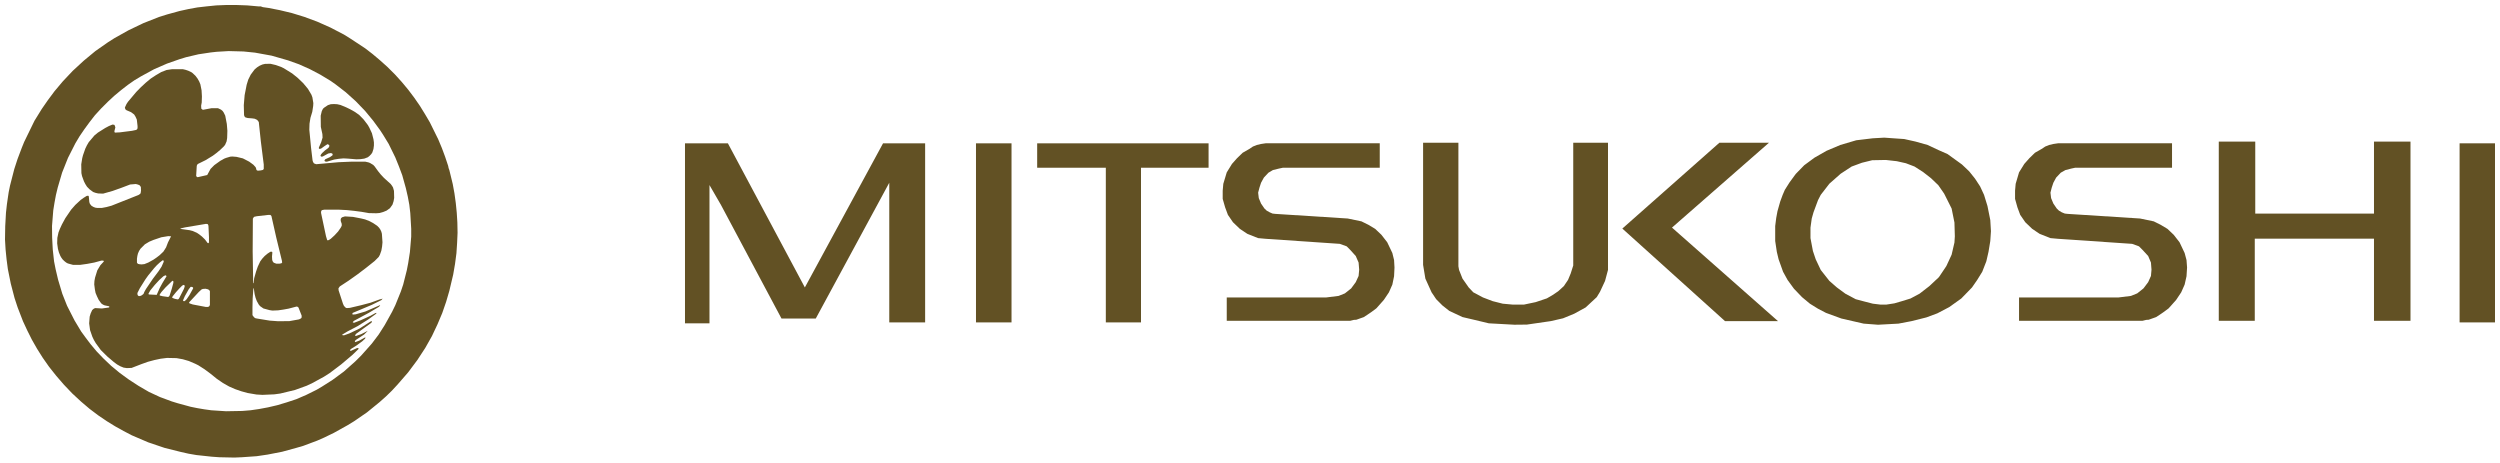
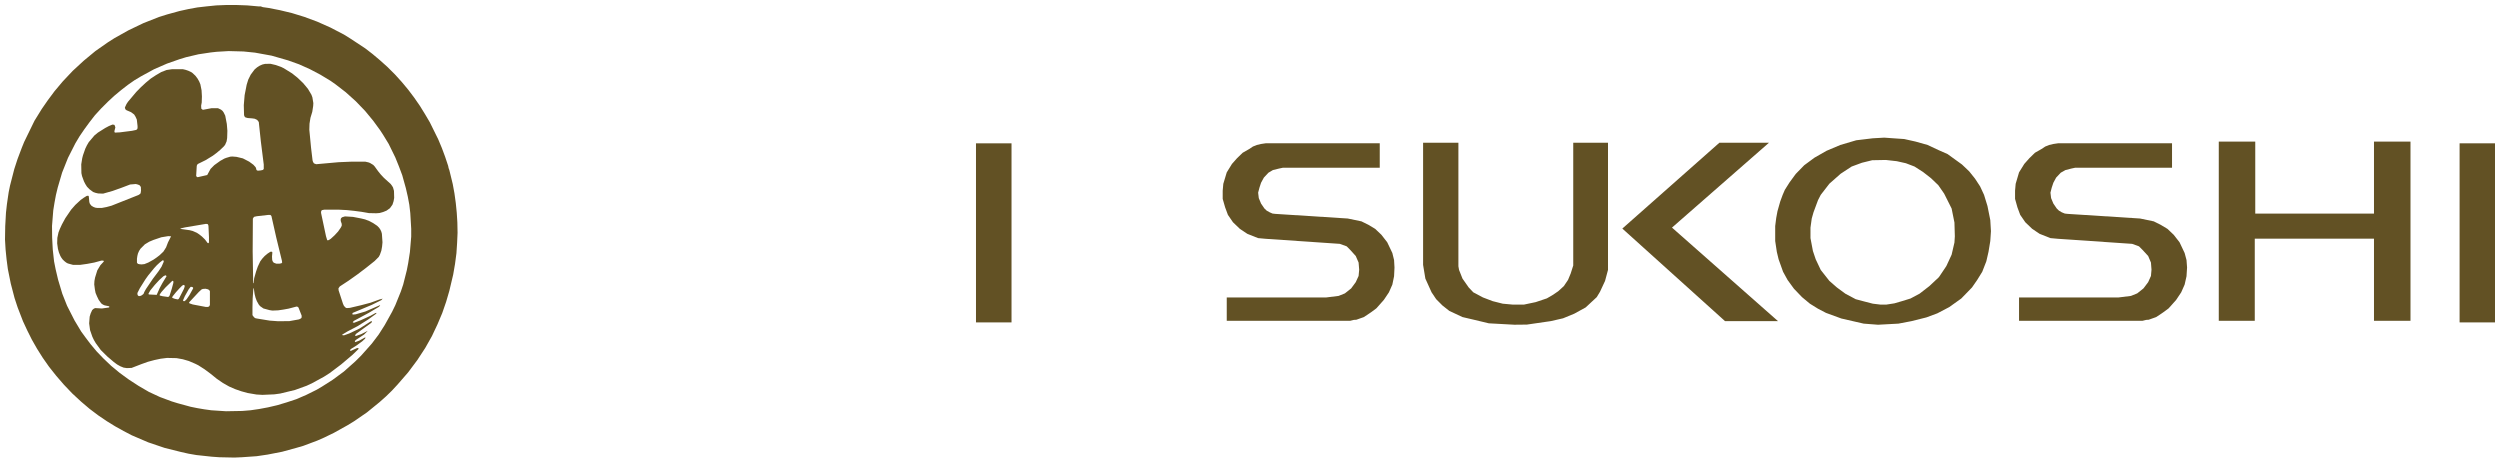
<svg xmlns="http://www.w3.org/2000/svg" height="92.514" width="500">
  <g style="fill:#625124;fill-opacity:1">
    <path style="fill:#625124;fill-opacity:1;fill-rule:nonzero;stroke:none" d="m0 0-.04-.476-.053-.342-.043-.221-.111-.439-.072-.214-.172-.425-.1-.205-.226-.407-.187-.293-.212-.28-.332-.373-.179-.177-.352-.313-.352-.259-.329-.209-.158-.093-.321-.159-.308-.133-.3-.099-.291-.087-.283-.066-.273-.051-.266-.039-.254-.021-.503-.009-.23.015-.226.015-.217.03-.212.036-.207.042-.396.108-.186.057-.364.135-.344.16-.319.186-.3.195-.28.204-.265.219-.243.232-.207.216-.183.219-.153.202-.138.189-.206.343-.231.454-.147.371-.129.431-.077.326-.048.242-.04.366-.019.366-.004.359.039.486.038.235.044.237.056.231.135.46.181.454.226.446.129.217.15.22.158.216.167.215.194.212.207.207.201.186.207.172.207.161.206.144.202.121.402.219.401.175.391.137.197.06.383.09.379.057.181.02.374.022.456-.012.355-.036.512-.093.509-.146.338-.121.331-.148.325-.171.318-.192.152-.107.316-.244.308-.277.289-.3.247-.299.214-.292.095-.145.172-.282.205-.418.112-.277.102-.272.111-.398.06-.261.047-.251.03-.257L0 .242V0Zm1.425.429-.019.308-.03.3-.041.297-.053.29-.105.43-.023.064-.013.065-.093.279-.101.272-.114.272-.259.524-.149.253-.159.257-.171.247-.183.243-.201.242-.212.234-.238.237-.229.205-.227.191-.223.172-.444.293-.213.133-.419.218-.407.181-.397.147-.384.118-.374.09-.354.069-.17.024-.042.015-.02.009h-.081l-.338.03-.331.012h-.318l-.307-.012-.297-.03-.288-.033-.278-.051-.273-.06-.385-.106-.248-.078-.479-.189-.459-.22-.433-.242-.199-.126-.393-.275-.358-.296-.345-.318-.306-.325-.253-.301-.21-.283-.183-.264-.225-.364-.319-.655-.074-.183-.131-.347-.1-.308-.131-.509-.042-.206-.053-.362-.03-.27-.023-.413-.007-.413.018-.308.03-.3.04-.304.09-.447.117-.448.094-.286.166-.43.132-.284.142-.284.159-.279.177-.281.195-.278.22-.277.235-.272.259-.272.273-.253.266-.226.267-.201.261-.177.258-.159.262-.146.253-.132.509-.218.502-.17.499-.125.24-.054.242-.042.473-.051.236-.017.468-.01.228.01.457.032.338.05.448.087.438.12.214.062.432.162.212.093.306.149.415.231.2.122.403.277.388.316.198.176.182.177.175.189.329.379.282.378.243.371.207.367.171.362.148.35.119.344.1.342.119.502.057.331.043.327.021.318.014.313-.006.312z" transform="matrix(6.479 0 0 -6.479 82.242 47.326)" />
  </g>
  <g style="fill:#625124;fill-opacity:1">
    <path style="fill:#625124;fill-opacity:1;fill-rule:nonzero;stroke:none" d="m0 0-.009-.024-.019-.015-.053-.027-.296-.053-.349-.004-.26.019-.397.065-.047.01-.04.029-.048.064v.237l.006.273.022.324.014-.011.024-.171.03-.117.039-.102.06-.106.04-.048.103-.072.188-.051.088-.014.178.007.165.024.159.029.245.064.028-.005.031-.024L0 .051V0Zm-1.506 3.023v.021l.024.039.017.018.082.018.344.039h.075l.031-.033.149-.663.175-.718.007-.055-.023-.023-.055-.011h-.104l-.078.029-.036.048-.012.046-.005.098.011.123-.011.023h-.049l-.087-.056-.09-.075-.077-.084-.06-.082-.075-.159-.053-.152-.059-.208-.017-.153h-.014l-.016.982.006.988zM-2.832.383l-.016-.04-.038-.024h-.076l-.401.076-.1.034-.012.019.006.017.295.316.084.077.04.016.084.006.075-.018.038-.024.021-.034V.383zm-.718.173-.061-.059h-.035l-.017.02.005.015.052.118.119.212.059.075h.037l.028-.011.012-.01V.887l-.112-.202-.087-.129Zm-.233.028L-3.8.562-3.823.55l-.089.018-.083.031v.015l.011.03.106.131.101.112.088.089.043.023.035-.018V.945l-.024-.071-.148-.29zm-.284.113-.016-.042-.036-.03-.177.025-.085.021v.032l.055.078.123.139.202.196.024.012.017-.018v-.048L-4.009.88l-.058-.183Zm-.649.006-.014.018.007.018.052.091.138.169.135.147.13.119.06.03.023-.008.014-.022-.125-.206-.085-.156-.094-.212-.241.012Zm-.089.171L-4.86.775l-.011-.036-.023-.03-.059-.042-.041-.012h-.036l-.024.016-.018.045.006.041.072.141.17.271.084.118.183.225.088.096.088.081.085.066.017.004.017-.01.005-.034-.069-.156-.089-.135-.178-.237-.212-.313Zm-.279.933.012.084.018.075.034.078.043.069.137.138.135.081.131.055.242.082.213.035.088-.005-.095-.188-.059-.154-.083-.131-.117-.111-.101-.077-.088-.06-.16-.089-.12-.048-.087-.01-.065.006-.048.011-.03.036v.123zm1.343.934.142.033.643.108.048-.004.017-.014.014-.04.016-.355v-.158l-.016-.025-.026.006-.081.108-.095.093-.084.066-.07.047-.13.057-.094.024-.255.036-.029.008v.01zm6.562 1.264-.03.051-.042.057-.207.187-.101.108-.08.099-.108.149-.043.046-.099.06-.047.018-.1.023h-.415l-.408-.017-.692-.062-.07.026-.029.048-.013.045-.046.384-.054.562.006.187.029.181.056.183.028.18.005.091-.029.177-.03.081-.107.18-.147.177-.171.164-.171.137-.255.158-.083.041-.165.059-.167.039-.165-.003-.082-.019-.083-.036-.082-.052-.076-.065-.12-.16-.076-.153-.049-.158-.063-.321-.026-.31.008-.305.012-.04.029-.033.071-.019.148-.012.071-.011.071-.034.029-.033.024-.035.063-.596.09-.715v-.135l-.023-.03-.067-.016-.093-.009-.03.013-.012.012-.017.066-.018.027-.06.066-.129.095-.195.101-.196.047-.129.011-.065-.005-.125-.037-.059-.023-.124-.069-.184-.132-.116-.117-.103-.189-.296-.067-.028.013-.017.029.017.295.006.03.012.024.024.021.231.114.224.137.111.083.113.094.112.107.042.051.047.108.017.105.007.221-.017.212-.049.255-.047.097-.035.05-.049.04-.093.044h-.2l-.267-.05-.048.036-.005.093.018.097.006.186-.011.191-.037.185-.036.087-.051.09-.066.087-.089.084-.04.028-.09.042-.082.028-.082.019h-.346l-.162-.024-.166-.065-.161-.094-.16-.105-.151-.125-.155-.143-.142-.145-.255-.303-.047-.071-.049-.107.013-.052.036-.031.141-.06.096-.072.041-.066.041-.09.023-.201v-.064l-.012-.031-.028-.024-.132-.028-.378-.048-.147-.007-.012.011-.006.032.03.117-.019.06-.016.021-.054.007-.111-.046-.113-.06-.226-.142-.107-.088-.175-.207-.059-.101-.048-.1-.071-.202-.024-.093-.03-.189.005-.272.019-.09.06-.164.041-.081.053-.084.076-.078.113-.084.075-.027.079-.018.153-.006.296.084.278.099.26.099.177.015.058-.015.055-.021.042-.054.005-.114-.011-.075-.014-.024-.053-.036-.832-.33-.155-.042-.147-.028h-.137l-.065.01-.06.024-.058.036-.046.058-.018.054-.014.155-.003.024-.019.018-.047-.009-.095-.059-.09-.065-.164-.152-.13-.148-.178-.261-.106-.195-.065-.141-.041-.107-.035-.164-.005-.171.023-.168.03-.111.046-.111.031-.053.04-.055.053-.051.054-.043.052-.028.161-.044h.217l.219.031.218.041.221.06h.052l.025-.013-.008-.021-.099-.107-.096-.159-.069-.222-.02-.105-.006-.109.02-.155.021-.107.045-.107.051-.106.078-.109.052-.038.054-.024.131-.027.02-.021-.02-.018-.214-.03-.212.012-.049-.025-.041-.038-.047-.103-.03-.099-.016-.207.028-.209.07-.202.048-.101.059-.1.154-.211.2-.198.201-.171.102-.076.099-.056.103-.042.1-.015.147.006.302.117.201.072.202.054.194.041.194.024.292-.006.195-.035.186-.054.196-.084.095-.047.194-.124.191-.142.189-.153.188-.129.191-.108.188-.082.188-.065.192-.053.276-.047.184-.011.367.016.183.025.454.11.362.131.177.084.353.192.179.114.354.267.349.295.183.177.006.019-.006.015h-.04l-.19-.086-.017.003-.013.021.035.036.173.109.171.125.082.076.024.037-.024.005-.172-.096-.124-.047-.012.018v.018l.036.036.249.163.113.115-.203-.104-.165-.057-.018.006-.004.021.028.039.456.33.031.031.004.019-.011.014-.044-.019-.33-.211-.161-.078-.157-.074-.16-.057-.052.006-.005.015.158.096.319.167.319.2.23.165.028.026.007.018-.035-.006-.152-.084-.314-.143-.19-.072-.036.008-.007.01.032.039.461.248.302.179.051.045-.009.013-.45-.195-.295-.086-.092-.008-.015.019.015.033.589.248.289.143.046.048L2.406.55 2.124.448 1.838.372 1.49.29 1.397.283 1.365.29l-.058.059-.03.064-.136.417-.005.062.041.059.27.177.275.195.264.2.267.213.125.125.036.065.046.129.023.13.012.129-.018.261-.017.065-.03.065-.04.059-.06.06-.125.084-.123.064-.124.048-.124.03-.25.048-.247.015-.087-.026-.032-.028-.012-.03v-.057l.031-.09v-.058l-.031-.06-.082-.118-.108-.117-.117-.107-.061-.04-.04-.008-.012.013-.035.117-.153.721.006.059.028.024.061.012h.471l.233-.012.227-.024.228-.03.224-.039.225-.005.105.008.108.03.106.043.105.075.078.109.035.107.018.103-.006.215-.029.105Z" transform="matrix(6.479 0 0 -6.479 60.33 63.45)" />
  </g>
  <g style="fill:#625124;fill-opacity:1">
-     <path style="fill:#625124;fill-opacity:1;fill-rule:nonzero;stroke:none" d="m0 0 .096.07.093.06h.024L.254.091.241.043.206.007.118-.058.029-.14l-.035-.043-.018-.04.012-.018.018-.011.041.005.171.093.084.014.041-.019.011-.015-.007-.038-.076-.053-.149-.069L.1-.372l.005-.016.035-.019h.036l.225.066.143.023.142.013.134-.007.267-.022.125.005.119.017.107.041.051.04.055.057.034.051.035.109.014.105v.097l-.014.098-.047.184-.082.176-.046.08-.127.167-.141.145-.142.098-.136.076-.124.06-.172.071-.106.024-.099.005-.096-.005-.089-.029-.117-.079-.035-.033-.036-.071-.034-.142.004-.346.048-.222.006-.108L0 .196-.072.031V0l.025-.014L0 0Z" transform="matrix(6.479 0 0 -6.479 64.243 29.699)" />
-   </g>
+     </g>
  <g style="fill:#625124;fill-opacity:1">
    <path style="fill:#625124;fill-opacity:1;fill-rule:nonzero;stroke:none" d="m0 0 .086-.232.157-.228.213-.204.23-.154.334-.132.232-.021 2.289-.156.212-.077.106-.106.177-.192.086-.202.017-.222-.017-.192-.086-.192-.146-.193-.192-.153-.193-.078-.387-.048H.05v-.721h3.809l.119.029.073.004.107.038.124.044.119.078.105.072.161.119.232.26.157.235.106.239.058.257.017.271-.017.23-.058.217-.157.331-.181.232-.193.183-.211.126-.211.105-.423.088-2.236.143-.087.01-.093.038-.088.052-.067.065-.105.153-.07.169-.02.168.039.153.051.153.086.159.142.151.144.081.174.045.125.027h2.992v.755H1.252l-.142-.021-.07-.018-.056-.012-.125-.049-.118-.078-.2-.114-.172-.168-.157-.177-.162-.261-.104-.352-.019-.213V.261L0 0Z" transform="matrix(6.479 0 0 -6.479 403.484 41.468)" />
  </g>
  <g style="fill:#625124;fill-opacity:1">
-     <path style="fill:#625124;fill-opacity:1;fill-rule:nonzero;stroke:none" d="M0 0v4.268l.356-.616L2.223.148h1.058L5.55 4.34V.029h1.107v5.528H5.358L2.944 1.108.568 5.557H-.756V0H0Z" transform="matrix(6.479 0 0 -6.479 141.896 64.666)" />
-   </g>
+     </g>
  <g style="fill:#625124;fill-opacity:1">
    <path style="fill:#625124;fill-opacity:1;fill-rule:nonzero;stroke:none" d="m0 0 .192-.424.142-.212.192-.193.213-.168.407-.191.372-.087.442-.106.789-.043.385.004.737.107.38.087.347.143.351.193.342.318.101.167.155.333.091.339v3.926H4.565V.404L4.487.159l-.082-.198-.13-.193-.173-.158-.173-.117-.178-.104-.346-.116-.361-.076h-.349l-.306.028-.31.078-.302.115-.297.158-.142.15L1.146 0 1.04.267l-.02.112v3.814H-.07V.423L0 0Z" transform="matrix(6.479 0 0 -6.479 285.072 55.717)" />
  </g>
  <g style="fill:#625124;fill-opacity:1">
    <path style="fill:#625124;fill-opacity:1;fill-rule:nonzero;stroke:none" d="M0 0V5.528h-1.097V0H0Z" transform="matrix(6.479 0 0 -6.479 202.305 64.48)" />
  </g>
  <g style="fill:#625124;fill-opacity:1">
-     <path style="fill:#625124;fill-opacity:1;fill-rule:nonzero;stroke:none" d="M0 0v-4.774h1.086V0h2.086v.754h-5.291V0H0Z" transform="matrix(6.479 0 0 -6.479 221.164 33.55)" />
-   </g>
+     </g>
  <g style="fill:#625124;fill-opacity:1">
    <path style="fill:#625124;fill-opacity:1;fill-rule:nonzero;stroke:none" d="m0 0 .086-.232.156-.228.213-.204.231-.154.333-.132.231-.021 2.291-.156.212-.077.105-.106.174-.192.088-.202.018-.222-.018-.192-.088-.192-.142-.193-.193-.153-.194-.078-.386-.048H.05v-.721h3.808l.119.029.074.004.106.038.125.044.118.078.106.072.161.119.231.26.158.235.106.239.053.257.013.271-.013.23-.053.217-.158.331-.18.232-.193.183-.21.126-.213.105-.423.088-2.236.143-.086.01-.087.038-.093.052-.069.065-.105.153-.07.169-.02.168.04.153.05.153.087.159.141.151.137.081.181.045.126.027h2.992v.755H1.25l-.141-.021-.07-.018-.056-.012-.125-.049-.117-.078-.199-.114-.174-.168-.157-.177-.161-.261-.106-.352-.019-.213V.261L0 0Z" transform="matrix(6.479 0 0 -6.479 245.025 41.468)" />
  </g>
  <g style="fill:#625124;fill-opacity:1">
    <path style="fill:#625124;fill-opacity:1;fill-rule:nonzero;stroke:none" d="M0 0h1.635l-3.272 2.887 2.993 2.619H-.175L-3.17 2.857 0 0Z" transform="matrix(6.479 0 0 -6.479 345.004 64.225)" />
  </g>
  <g style="fill:#625124;fill-opacity:1">
    <path style="fill:#625124;fill-opacity:1;fill-rule:nonzero;stroke:none" d="M0 0v2.535h3.68V0h1.127v5.533H3.68V3.31H.015v2.223h-1.126V0H0Z" transform="matrix(6.479 0 0 -6.479 450.954 64.163)" />
  </g>
  <g style="fill:#625124;fill-opacity:1">
    <path style="fill:#625124;fill-opacity:1;fill-rule:nonzero;stroke:none" d="M0 0V5.528h-1.093V0H0Z" transform="matrix(6.479 0 0 -6.479 499 64.48)" />
  </g>
  <g style="fill:#625124;fill-opacity:1">
    <path style="fill:#625124;fill-opacity:1;fill-rule:nonzero;stroke:none" d="m0 0 .086-.256.156-.33.267-.339.232-.202.261-.192.319-.17.229-.061.298-.077.231-.028h.192l.244.038.231.067.266.082.28.149.3.232.298.279.229.341.163.352.087.375.012.193-.012.424-.087.433-.231.46-.18.26-.224.215-.249.194-.261.167-.267.102-.281.063-.338.038-.42-.008-.317-.078-.318-.117-.338-.221-.349-.308-.267-.345-.085-.165-.139-.375-.054-.191-.039-.28V.397L0 0Zm-1.114-.026-.05.333v.462l.031.246.039.211.086.303.075.203.067.155.144.228.192.262.262.269.319.235.372.212.424.179.491.145.51.061.356.02.28-.02.335-.023.35-.078.372-.105.33-.155.286-.126.444-.321.223-.212.181-.226.157-.24.121-.26.106-.345.087-.434.02-.343-.02-.303-.055-.333-.067-.292-.126-.324-.157-.254-.16-.231-.331-.341-.372-.265-.368-.193-.337-.125-.459-.115-.404-.077-.629-.034-.443.034-.689.158-.475.174-.247.129-.25.155-.244.203-.248.259-.196.269-.14.254-.138.386-.055.23z" transform="matrix(6.479 0 0 -6.479 362.581 50.193)" />
  </g>
</svg>